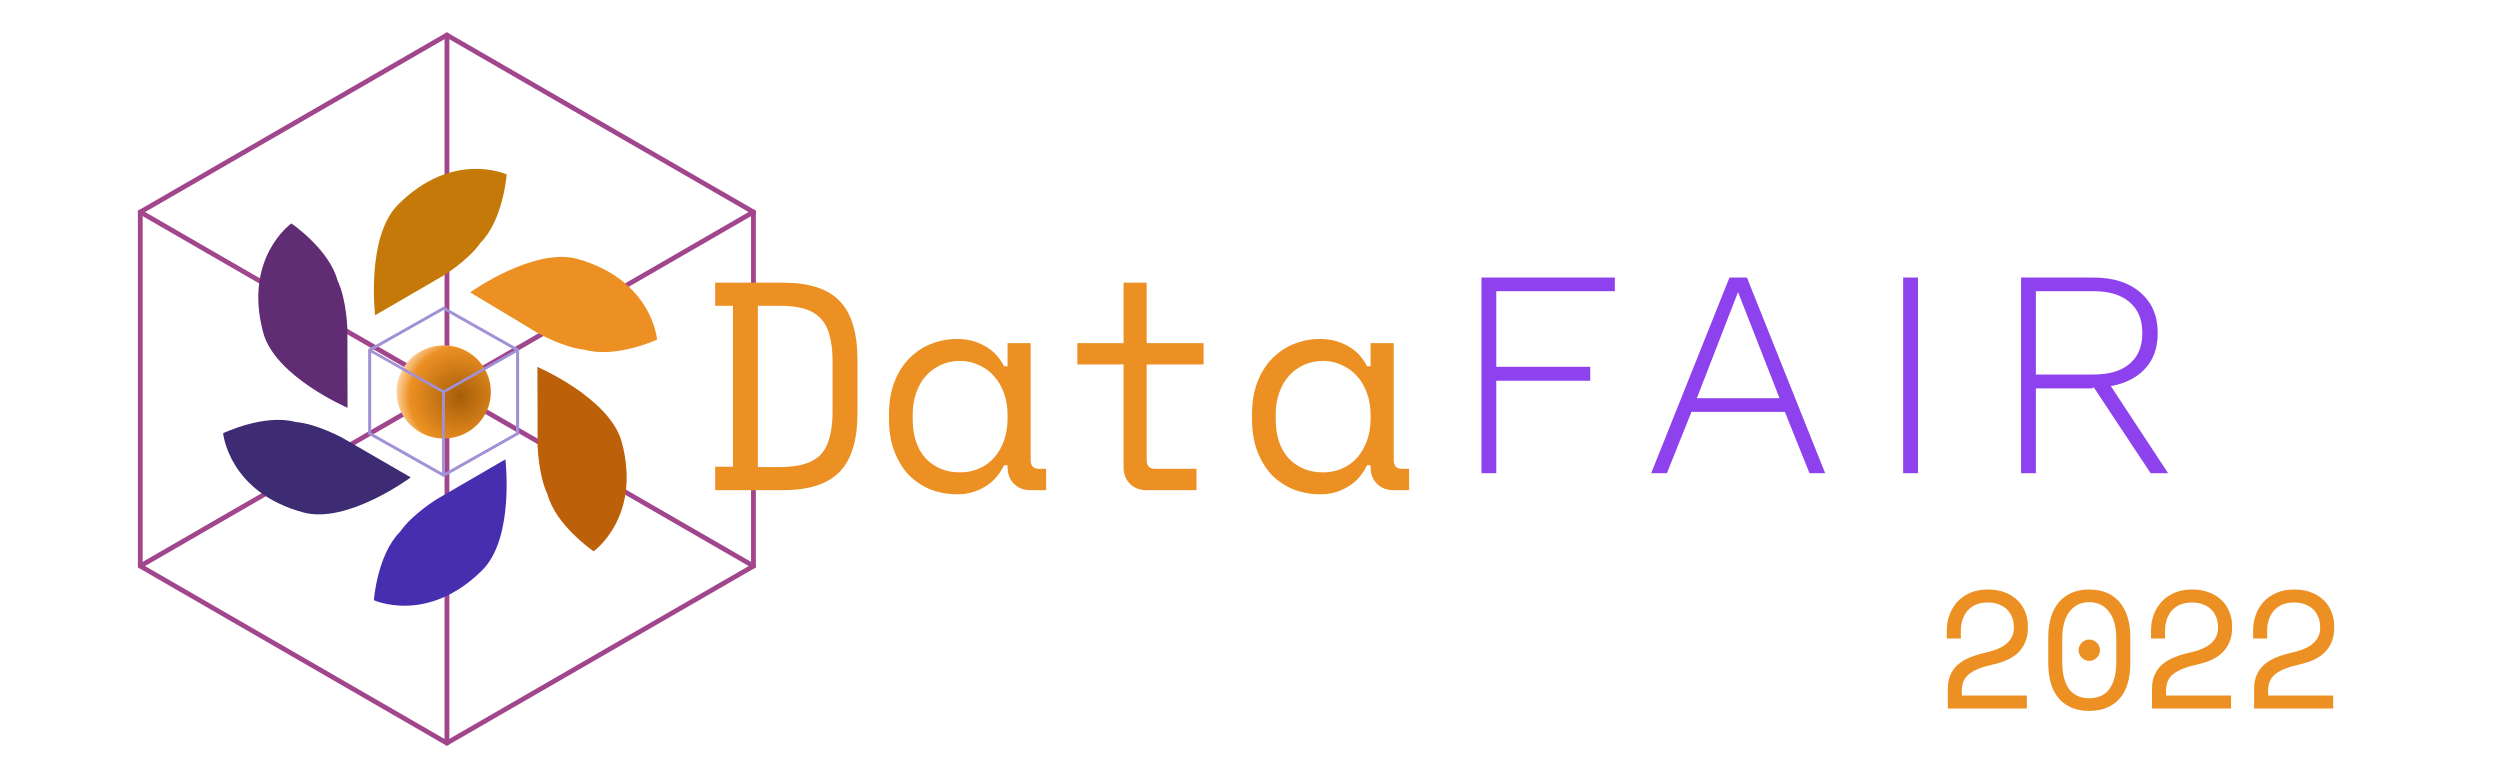
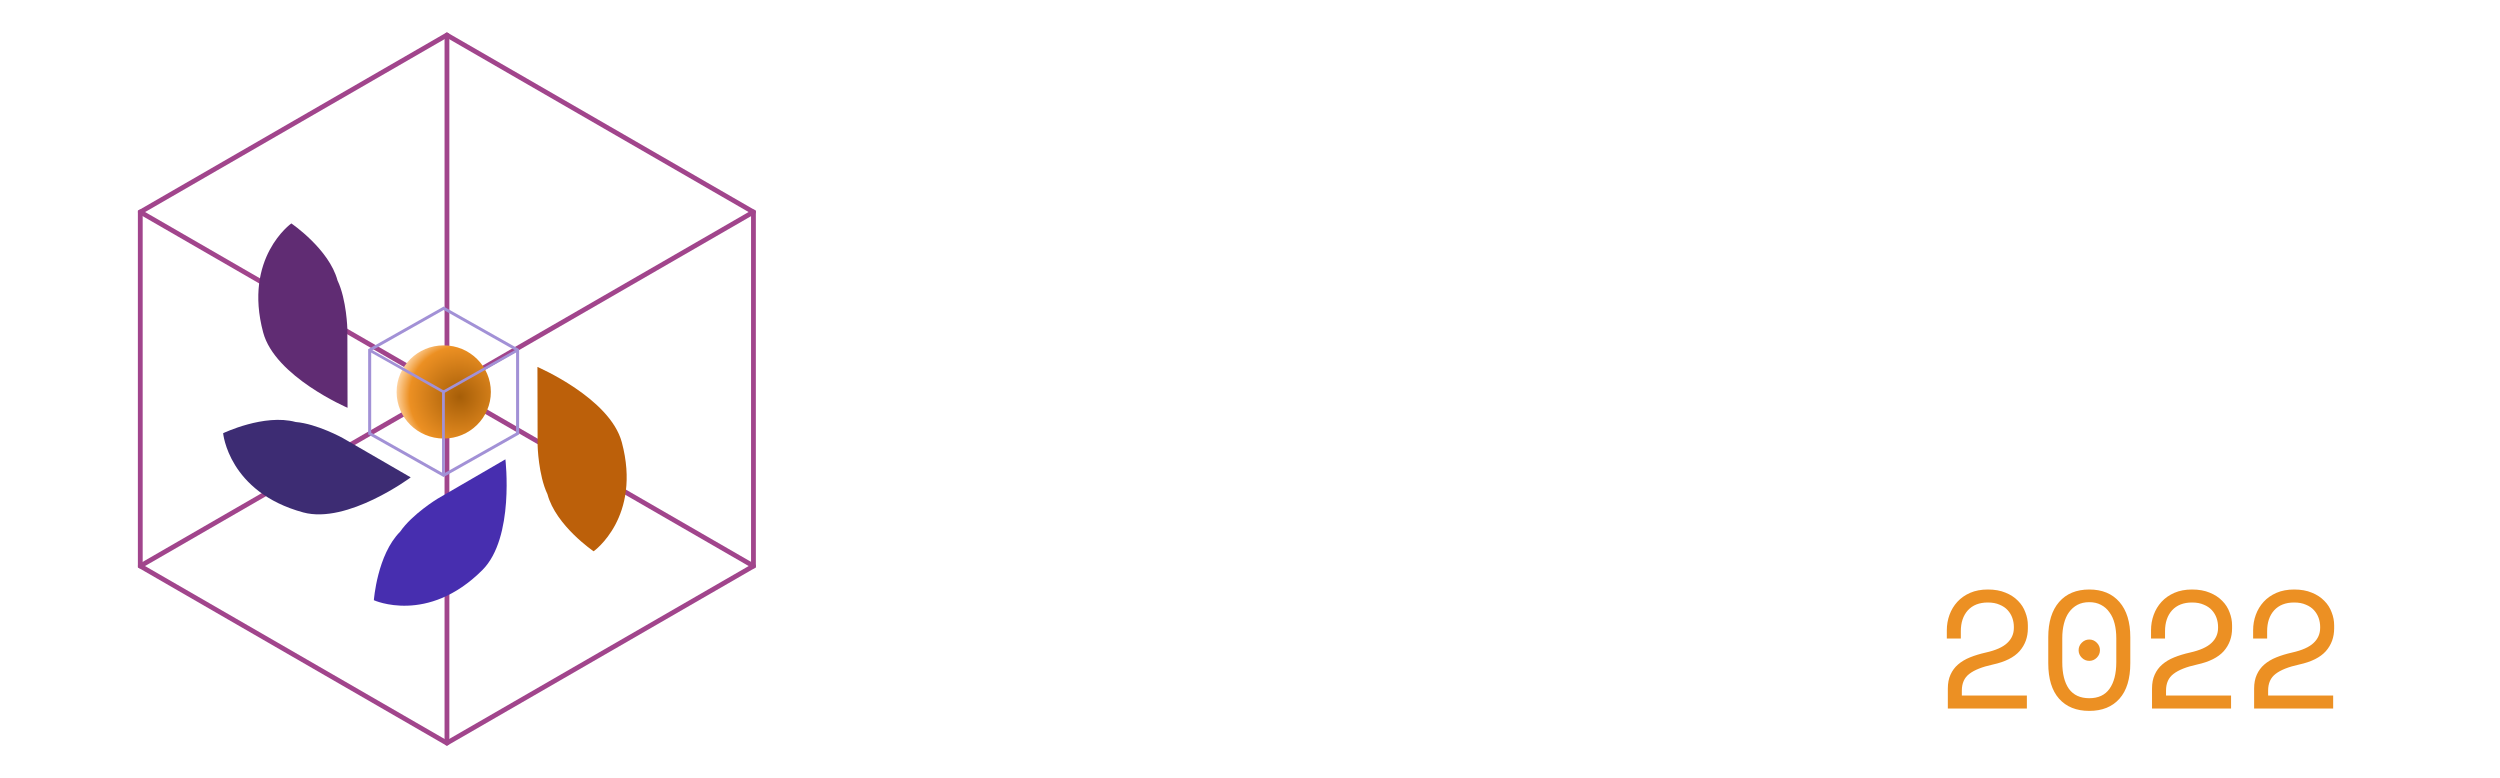
<svg xmlns="http://www.w3.org/2000/svg" width="151" height="47" viewBox="0 0 151 47" fill="none">
  <path d="M122.423 42.011V42.797H117.649V41.588C117.649 41.266 117.702 40.987 117.81 40.752C117.917 40.511 118.068 40.306 118.263 40.138C118.465 39.963 118.706 39.819 118.988 39.705C119.27 39.591 119.589 39.493 119.945 39.413C120.543 39.279 120.972 39.087 121.234 38.839C121.503 38.59 121.637 38.285 121.637 37.922V37.862C121.637 37.681 121.607 37.503 121.546 37.328C121.486 37.154 121.392 36.996 121.264 36.855C121.137 36.714 120.972 36.603 120.771 36.522C120.576 36.435 120.341 36.391 120.066 36.391C119.549 36.391 119.146 36.549 118.857 36.865C118.575 37.18 118.434 37.6 118.434 38.124V38.567H117.588V38.063C117.588 37.741 117.642 37.432 117.749 37.137C117.857 36.841 118.015 36.579 118.223 36.351C118.431 36.123 118.689 35.942 118.998 35.807C119.307 35.673 119.663 35.606 120.066 35.606C120.475 35.606 120.831 35.67 121.133 35.797C121.436 35.918 121.687 36.083 121.889 36.291C122.09 36.492 122.238 36.724 122.332 36.986C122.433 37.241 122.483 37.503 122.483 37.771V37.953C122.483 38.49 122.315 38.95 121.979 39.332C121.644 39.708 121.107 39.977 120.368 40.138C119.723 40.279 119.25 40.467 118.948 40.702C118.646 40.93 118.495 41.266 118.495 41.709V42.011H122.423ZM123.715 38.486C123.715 37.573 123.933 36.865 124.369 36.361C124.806 35.858 125.414 35.606 126.192 35.606C126.971 35.606 127.579 35.858 128.015 36.361C128.452 36.865 128.67 37.573 128.67 38.486V40.057C128.67 40.997 128.452 41.712 128.015 42.203C127.579 42.693 126.971 42.938 126.192 42.938C125.414 42.938 124.806 42.693 124.369 42.203C123.933 41.712 123.715 40.997 123.715 40.057V38.486ZM126.192 42.172C126.736 42.172 127.142 41.984 127.411 41.608C127.686 41.226 127.824 40.689 127.824 39.997V38.547C127.824 38.224 127.79 37.932 127.723 37.67C127.656 37.402 127.552 37.174 127.411 36.986C127.277 36.791 127.106 36.64 126.897 36.532C126.696 36.425 126.461 36.371 126.192 36.371C125.917 36.371 125.679 36.425 125.477 36.532C125.276 36.64 125.105 36.791 124.964 36.986C124.829 37.174 124.729 37.402 124.662 37.67C124.594 37.932 124.561 38.224 124.561 38.547V39.997C124.561 40.689 124.695 41.226 124.964 41.608C125.239 41.984 125.649 42.172 126.192 42.172ZM125.548 39.272C125.548 39.097 125.612 38.946 125.739 38.819C125.867 38.691 126.018 38.627 126.192 38.627C126.367 38.627 126.518 38.691 126.646 38.819C126.773 38.946 126.837 39.097 126.837 39.272C126.837 39.446 126.773 39.597 126.646 39.725C126.518 39.853 126.367 39.916 126.192 39.916C126.018 39.916 125.867 39.853 125.739 39.725C125.612 39.597 125.548 39.446 125.548 39.272ZM134.756 42.011V42.797H129.982V41.588C129.982 41.266 130.036 40.987 130.143 40.752C130.251 40.511 130.402 40.306 130.597 40.138C130.798 39.963 131.04 39.819 131.322 39.705C131.604 39.591 131.923 39.493 132.279 39.413C132.876 39.279 133.306 39.087 133.568 38.839C133.836 38.59 133.971 38.285 133.971 37.922V37.862C133.971 37.681 133.94 37.503 133.88 37.328C133.82 37.154 133.726 36.996 133.598 36.855C133.47 36.714 133.306 36.603 133.104 36.522C132.91 36.435 132.675 36.391 132.399 36.391C131.882 36.391 131.48 36.549 131.191 36.865C130.909 37.18 130.768 37.6 130.768 38.124V38.567H129.922V38.063C129.922 37.741 129.976 37.432 130.083 37.137C130.19 36.841 130.348 36.579 130.556 36.351C130.765 36.123 131.023 35.942 131.332 35.807C131.641 35.673 131.997 35.606 132.399 35.606C132.809 35.606 133.165 35.67 133.467 35.797C133.769 35.918 134.021 36.083 134.222 36.291C134.424 36.492 134.572 36.724 134.666 36.986C134.766 37.241 134.817 37.503 134.817 37.771V37.953C134.817 38.49 134.649 38.95 134.313 39.332C133.977 39.708 133.44 39.977 132.702 40.138C132.057 40.279 131.584 40.467 131.282 40.702C130.979 40.93 130.828 41.266 130.828 41.709V42.011H134.756ZM140.923 42.011V42.797H136.149V41.588C136.149 41.266 136.203 40.987 136.31 40.752C136.418 40.511 136.569 40.306 136.763 40.138C136.965 39.963 137.207 39.819 137.489 39.705C137.771 39.591 138.09 39.493 138.445 39.413C139.043 39.279 139.473 39.087 139.735 38.839C140.003 38.59 140.137 38.285 140.137 37.922V37.862C140.137 37.681 140.107 37.503 140.047 37.328C139.986 37.154 139.892 36.996 139.765 36.855C139.637 36.714 139.473 36.603 139.271 36.522C139.077 36.435 138.842 36.391 138.566 36.391C138.049 36.391 137.646 36.549 137.358 36.865C137.076 37.18 136.935 37.6 136.935 38.124V38.567H136.089V38.063C136.089 37.741 136.142 37.432 136.25 37.137C136.357 36.841 136.515 36.579 136.723 36.351C136.931 36.123 137.19 35.942 137.499 35.807C137.808 35.673 138.163 35.606 138.566 35.606C138.976 35.606 139.332 35.67 139.634 35.797C139.936 35.918 140.188 36.083 140.389 36.291C140.591 36.492 140.738 36.724 140.832 36.986C140.933 37.241 140.983 37.503 140.983 37.771V37.953C140.983 38.49 140.816 38.95 140.48 39.332C140.144 39.708 139.607 39.977 138.868 40.138C138.224 40.279 137.751 40.467 137.448 40.702C137.146 40.93 136.995 41.266 136.995 41.709V42.011H140.923Z" fill="#EC9023" />
  <g opacity="0.83">
    <path d="M45.508 34.19V12.808L26.99 2.117L8.473 12.808V34.19L26.99 44.881L45.508 34.19Z" stroke="#8E1F75" stroke-width="0.29" stroke-miterlimit="10" stroke-linecap="round" />
    <path d="M26.996 2.117V44.881" stroke="#8E1F75" stroke-width="0.29" stroke-miterlimit="10" stroke-linecap="round" />
    <path d="M8.473 34.187L26.99 23.496L45.508 34.187" stroke="#8E1F75" stroke-width="0.29" stroke-miterlimit="10" stroke-linecap="round" />
    <path d="M8.473 12.805L26.99 23.496L45.508 12.805" stroke="#8E1F75" stroke-width="0.29" stroke-miterlimit="10" stroke-linecap="round" />
  </g>
  <path fill-rule="evenodd" clip-rule="evenodd" d="M26.796 18.724L31.171 21.194L31.171 26.134L26.796 28.604L22.42 26.134L22.42 21.194L26.796 18.724ZM22.236 21.09L26.796 18.516L31.355 21.09L31.355 26.238L26.796 28.812L22.236 26.238L22.236 21.09Z" fill="#A291D6" />
  <g filter="url(#filter0_df_989_16061)">
    <ellipse cx="26.801" cy="23.674" rx="2.847" ry="2.814" transform="rotate(-180 26.801 23.674)" fill="url(#paint0_radial_989_16061)" />
  </g>
  <path fill-rule="evenodd" clip-rule="evenodd" d="M31.333 21.199L26.856 23.726L26.773 23.586L31.25 21.059L31.333 21.199Z" fill="#A291D6" />
  <path fill-rule="evenodd" clip-rule="evenodd" d="M22.398 21.097L26.893 23.635L26.809 23.777L22.314 21.24L22.398 21.097Z" fill="#A291D6" />
  <path fill-rule="evenodd" clip-rule="evenodd" d="M26.867 23.577V28.652H26.699V23.577H26.867Z" fill="#A291D6" />
-   <path d="M24.048 12.354C22.095 14.307 22.657 19.042 22.657 19.042L26.762 16.658C26.762 16.658 28.285 15.731 29.014 14.672C30.404 13.281 30.603 10.534 30.603 10.534C30.603 10.534 27.358 9.044 24.048 12.354Z" fill="#C57908" />
  <path d="M29.136 34.431C31.089 32.478 30.526 27.743 30.526 27.743L26.421 30.127C26.421 30.127 24.898 31.054 24.17 32.113C22.78 33.504 22.581 36.252 22.581 36.252C22.581 36.252 25.825 37.741 29.136 34.431Z" fill="#472EAF" />
  <path d="M37.557 26.711C36.842 24.043 32.461 22.163 32.461 22.163L32.472 26.91C32.472 26.91 32.514 28.693 33.067 29.853C33.576 31.753 35.856 33.298 35.856 33.298C35.856 33.298 38.769 31.234 37.557 26.711Z" fill="#BC600A" />
  <path d="M15.896 20.082C16.611 22.75 20.992 24.63 20.992 24.63L20.981 19.883C20.981 19.883 20.939 18.1 20.386 16.94C19.877 15.04 17.597 13.495 17.597 13.495C17.597 13.495 14.684 15.559 15.896 20.082Z" fill="#602C73" />
-   <path d="M34.929 15.652C32.276 14.883 28.4 17.66 28.4 17.66L32.468 20.106C32.468 20.106 34.015 20.992 35.294 21.119C37.183 21.667 39.686 20.515 39.686 20.515C39.686 20.515 39.426 16.954 34.929 15.652Z" fill="#EC9023" />
  <path d="M18.314 30.95C20.98 31.675 24.808 28.834 24.808 28.834L20.7 26.456C20.7 26.456 19.139 25.595 17.858 25.489C15.96 24.973 13.477 26.166 13.477 26.166C13.477 26.166 13.796 29.722 18.314 30.95Z" fill="#3D2C73" />
-   <path d="M43.197 17.072H47.315C48.867 17.072 50.001 17.442 50.717 18.182C51.433 18.922 51.791 20.104 51.791 21.727V24.95C51.791 26.574 51.433 27.755 50.717 28.495C50.001 29.235 48.867 29.605 47.315 29.605H43.197V28.191H44.271V18.469H43.197V17.072ZM47.1 28.209C47.649 28.209 48.121 28.155 48.515 28.048C48.921 27.94 49.255 27.761 49.517 27.511C49.78 27.248 49.971 26.902 50.09 26.472C50.222 26.042 50.287 25.499 50.287 24.843V21.835C50.287 21.178 50.222 20.635 50.09 20.205C49.971 19.776 49.78 19.436 49.517 19.185C49.255 18.922 48.921 18.737 48.515 18.63C48.121 18.522 47.649 18.469 47.1 18.469H45.775V28.209H47.1ZM60.857 28.102H60.642C60.355 28.698 59.956 29.14 59.442 29.426C58.941 29.713 58.41 29.856 57.849 29.856C57.264 29.856 56.721 29.761 56.219 29.57C55.718 29.367 55.276 29.074 54.894 28.692C54.524 28.298 54.232 27.821 54.017 27.26C53.802 26.699 53.695 26.048 53.695 25.308V25.022C53.695 24.294 53.802 23.649 54.017 23.088C54.232 22.527 54.524 22.056 54.894 21.674C55.276 21.28 55.718 20.981 56.219 20.778C56.721 20.576 57.252 20.474 57.813 20.474C58.422 20.474 58.971 20.611 59.46 20.886C59.961 21.148 60.355 21.56 60.642 22.121H60.857V20.725H62.253V27.779C62.253 28.137 62.414 28.316 62.737 28.316H63.184V29.605H62.235C61.83 29.605 61.495 29.474 61.233 29.212C60.982 28.949 60.857 28.615 60.857 28.209V28.102ZM57.992 28.531C58.41 28.531 58.792 28.454 59.138 28.298C59.496 28.143 59.8 27.922 60.051 27.636C60.302 27.349 60.499 27.009 60.642 26.615C60.785 26.209 60.857 25.762 60.857 25.273V25.058C60.857 24.58 60.785 24.145 60.642 23.751C60.499 23.345 60.296 22.999 60.033 22.712C59.782 22.426 59.478 22.205 59.12 22.05C58.774 21.883 58.398 21.799 57.992 21.799C57.574 21.799 57.192 21.877 56.846 22.032C56.5 22.187 56.195 22.408 55.933 22.694C55.682 22.969 55.485 23.309 55.342 23.715C55.199 24.109 55.127 24.544 55.127 25.022V25.308C55.127 26.323 55.39 27.117 55.915 27.69C56.452 28.251 57.144 28.531 57.992 28.531ZM65.07 20.725H67.863V17.072H69.26V20.725H72.697V22.014H69.26V27.779C69.26 28.137 69.421 28.316 69.743 28.316H72.267V29.605H69.242C68.836 29.605 68.501 29.474 68.239 29.212C67.988 28.949 67.863 28.615 67.863 28.209V22.014H65.07V20.725ZM82.783 28.102H82.568C82.282 28.698 81.882 29.14 81.369 29.426C80.867 29.713 80.336 29.856 79.775 29.856C79.19 29.856 78.647 29.761 78.146 29.57C77.644 29.367 77.203 29.074 76.821 28.692C76.451 28.298 76.158 27.821 75.943 27.26C75.729 26.699 75.621 26.048 75.621 25.308V25.022C75.621 24.294 75.729 23.649 75.943 23.088C76.158 22.527 76.451 22.056 76.821 21.674C77.203 21.28 77.644 20.981 78.146 20.778C78.647 20.576 79.178 20.474 79.739 20.474C80.348 20.474 80.897 20.611 81.386 20.886C81.888 21.148 82.282 21.56 82.568 22.121H82.783V20.725H84.18V27.779C84.18 28.137 84.341 28.316 84.663 28.316H85.111V29.605H84.162C83.756 29.605 83.422 29.474 83.159 29.212C82.908 28.949 82.783 28.615 82.783 28.209V28.102ZM79.918 28.531C80.336 28.531 80.718 28.454 81.064 28.298C81.422 28.143 81.727 27.922 81.977 27.636C82.228 27.349 82.425 27.009 82.568 26.615C82.711 26.209 82.783 25.762 82.783 25.273V25.058C82.783 24.58 82.711 24.145 82.568 23.751C82.425 23.345 82.222 22.999 81.959 22.712C81.709 22.426 81.404 22.205 81.046 22.05C80.7 21.883 80.324 21.799 79.918 21.799C79.501 21.799 79.118 21.877 78.772 22.032C78.426 22.187 78.122 22.408 77.859 22.694C77.609 22.969 77.412 23.309 77.268 23.715C77.125 24.109 77.053 24.544 77.053 25.022V25.308C77.053 26.323 77.316 27.117 77.841 27.69C78.379 28.251 79.071 28.531 79.918 28.531Z" fill="#EC9023" />
-   <path d="M97.537 17.588H90.375V22.154H96.05V22.996H90.375V28.582H89.48V16.765H97.537V17.588ZM110.241 28.582H109.293L107.806 24.876H102.166L100.68 28.582H99.731L104.458 16.765H105.515L110.241 28.582ZM102.489 24.052H107.484L104.977 17.642L102.489 24.052ZM115.846 16.765V28.582H114.95V16.765H115.846ZM126.46 16.765C127.642 16.765 128.579 17.063 129.271 17.66C129.975 18.257 130.327 19.075 130.327 20.113C130.327 21.151 129.975 21.963 129.271 22.548C128.567 23.121 127.624 23.407 126.442 23.407L126.352 23.461H122.968V28.582H122.073V16.765H126.46ZM126.442 22.62C127.397 22.62 128.125 22.405 128.626 21.975C129.14 21.545 129.396 20.925 129.396 20.113C129.396 19.301 129.14 18.681 128.626 18.251C128.125 17.809 127.397 17.588 126.442 17.588H122.968V22.62H126.442ZM127.14 22.781L130.954 28.582H129.898L126.388 23.282L127.14 22.781Z" fill="#8E42EE" />
  <defs>
    <filter id="filter0_df_989_16061" x="22.96" y="19.866" width="7.682" height="7.615" filterUnits="userSpaceOnUse" color-interpolation-filters="sRGB">
      <feFlood flood-opacity="0" result="BackgroundImageFix" />
      <feColorMatrix in="SourceAlpha" type="matrix" values="0 0 0 0 0 0 0 0 0 0 0 0 0 0 0 0 0 0 127 0" result="hardAlpha" />
      <feMorphology radius="0.132" operator="dilate" in="SourceAlpha" result="effect1_dropShadow_989_16061" />
      <feOffset />
      <feGaussianBlur stdDeviation="0.331" />
      <feComposite in2="hardAlpha" operator="out" />
      <feColorMatrix type="matrix" values="0 0 0 0 0.925 0 0 0 0 0.925 0 0 0 0 0.992 0 0 0 1 0" />
      <feBlend mode="normal" in2="BackgroundImageFix" result="effect1_dropShadow_989_16061" />
      <feBlend mode="normal" in="SourceGraphic" in2="effect1_dropShadow_989_16061" result="shape" />
      <feGaussianBlur stdDeviation="0.497" result="effect2_foregroundBlur_989_16061" />
    </filter>
    <radialGradient id="paint0_radial_989_16061" cx="0" cy="0" r="1" gradientUnits="userSpaceOnUse" gradientTransform="translate(25.831 23.378) rotate(29.893) scale(3.892 3.869)">
      <stop stop-color="#A65E08" />
      <stop offset="0.782" stop-color="#EC9023" />
      <stop offset="1" stop-color="#FFD6A6" />
    </radialGradient>
  </defs>
</svg>